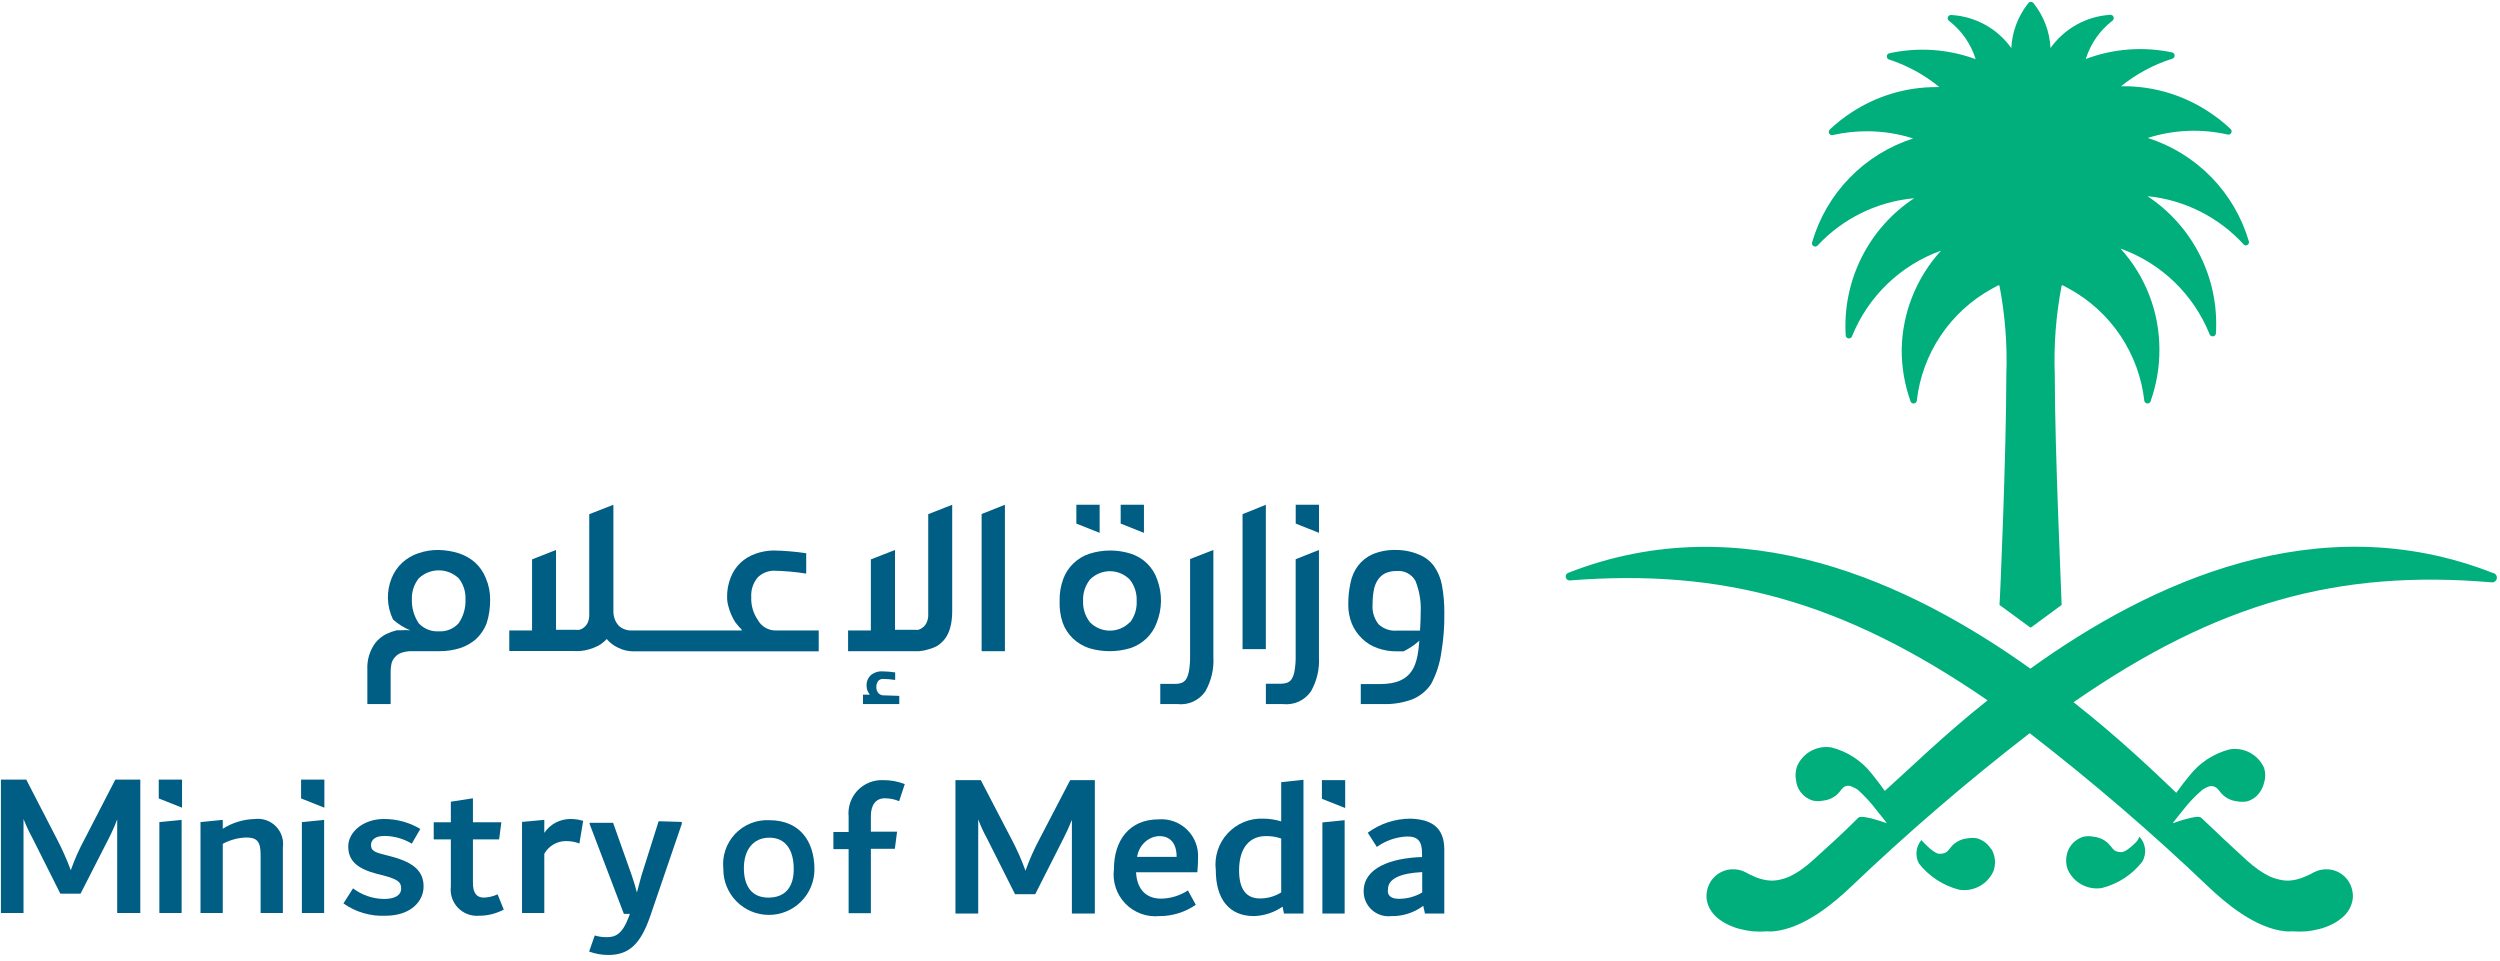
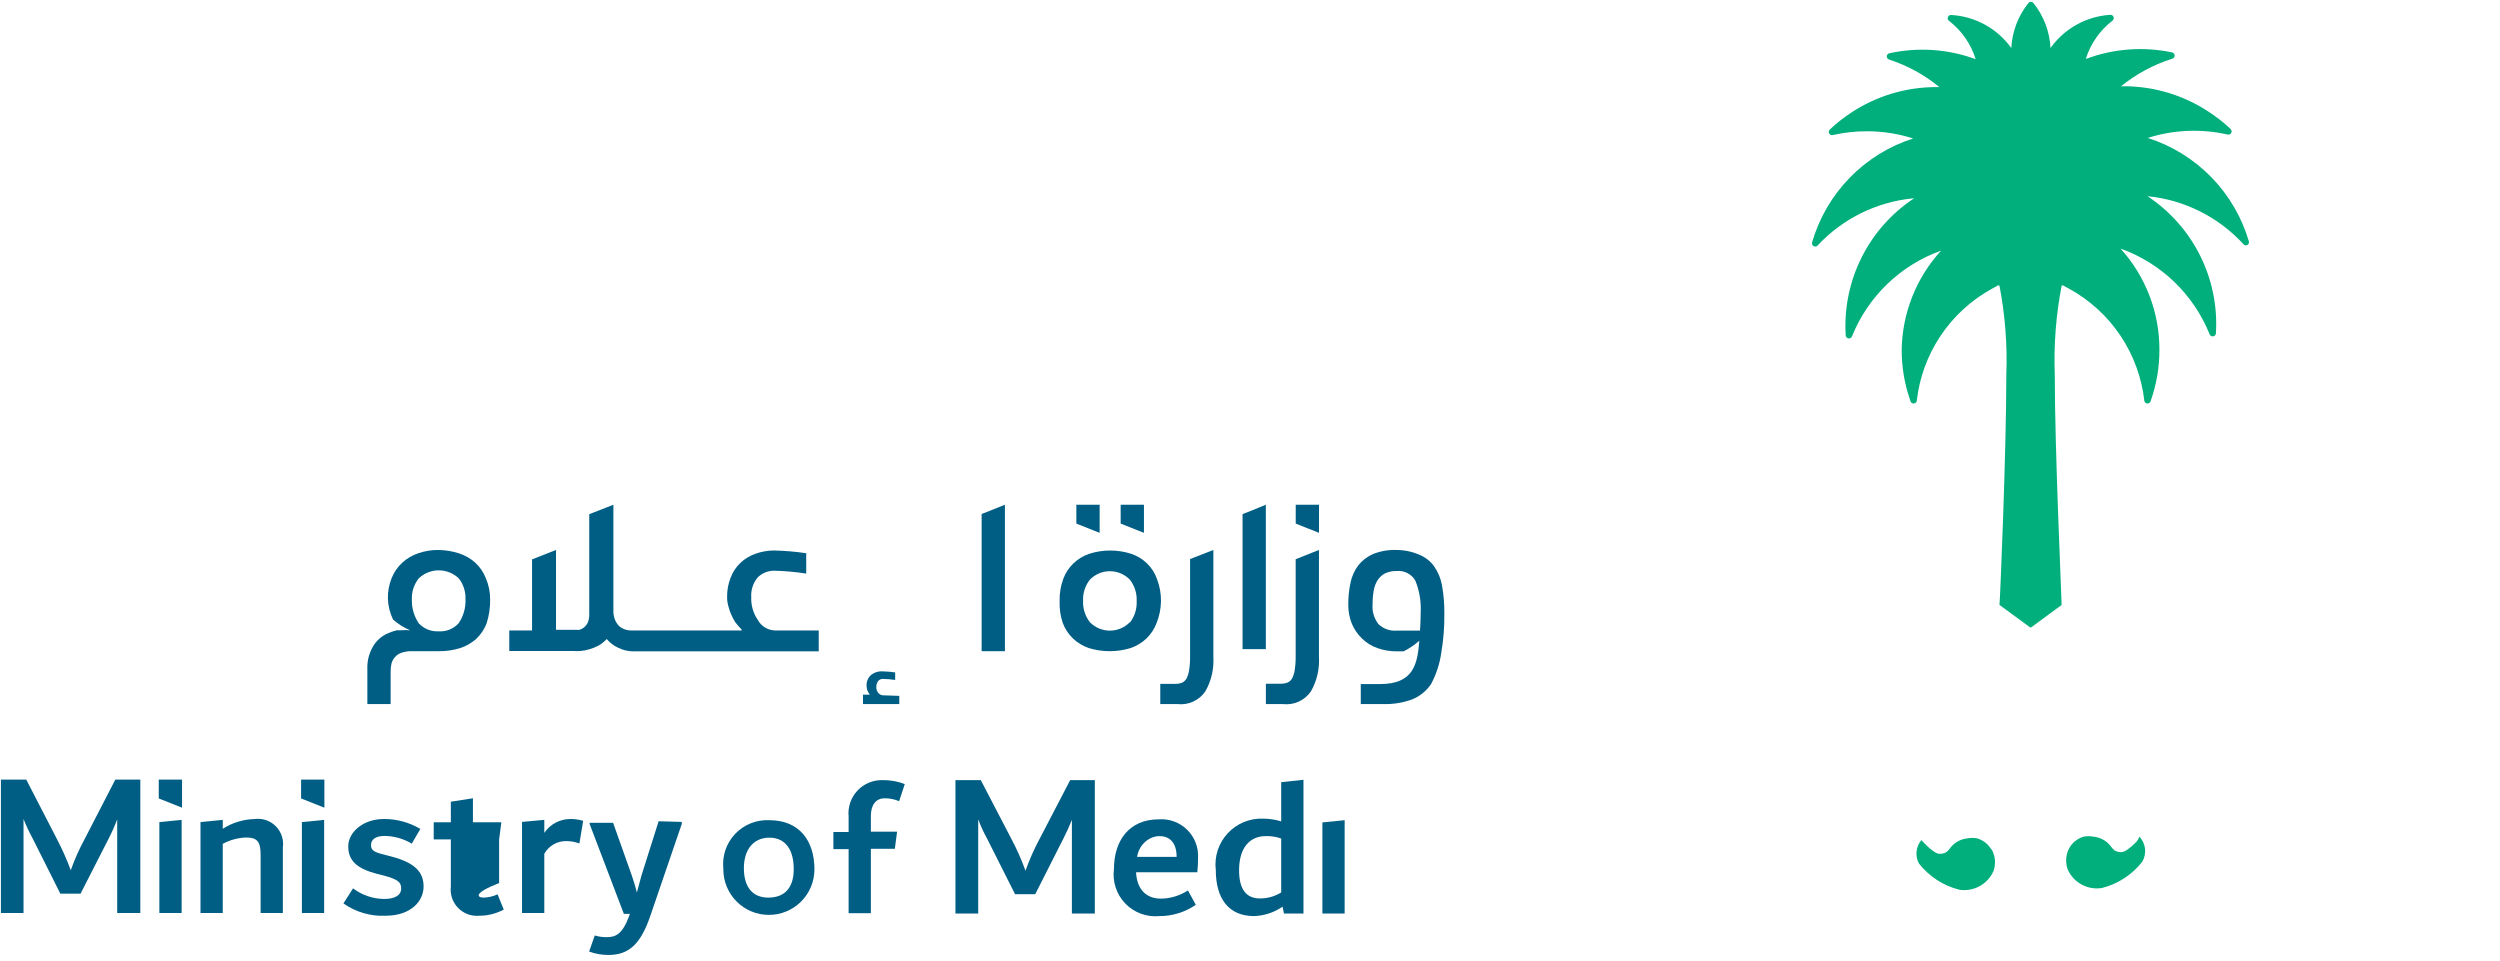
<svg xmlns="http://www.w3.org/2000/svg" width="320" height="123" viewBox="0 0 320 123" fill="none">
  <path d="M99.184 80.698C98.732 80.683 98.292 80.55 97.907 80.312C97.522 80.073 97.207 79.738 96.993 79.339C96.406 78.484 96.114 77.46 96.16 76.424C96.103 75.508 96.401 74.605 96.993 73.903C97.539 73.37 98.268 73.064 99.031 73.049C100.426 73.078 101.818 73.202 103.196 73.421V70.813C101.816 70.607 100.425 70.49 99.031 70.462C98.239 70.469 97.453 70.61 96.708 70.878C95.99 71.124 95.332 71.52 94.779 72.04C94.225 72.566 93.798 73.211 93.529 73.925C93.211 74.719 93.055 75.569 93.069 76.424C93.067 76.809 93.119 77.193 93.222 77.564C93.314 77.939 93.439 78.306 93.595 78.66C93.741 78.993 93.909 79.315 94.099 79.624C94.356 79.964 94.634 80.286 94.932 80.589V80.698H80.75C80.473 80.699 80.197 80.647 79.939 80.545C79.67 80.451 79.424 80.301 79.216 80.107C79.001 79.877 78.83 79.609 78.712 79.317C78.572 78.954 78.505 78.567 78.514 78.178V64.609L75.424 65.815V78.682C75.431 79.019 75.371 79.354 75.249 79.668C75.137 79.901 74.981 80.11 74.788 80.282C74.617 80.433 74.415 80.545 74.196 80.611C74.007 80.63 73.816 80.63 73.626 80.611H71.171V70.396L68.103 71.602V80.698H65.188V83.329H73.32C73.641 83.348 73.963 83.348 74.284 83.329C74.67 83.294 75.052 83.221 75.424 83.11C75.825 82.994 76.214 82.84 76.586 82.649C76.986 82.422 77.349 82.134 77.66 81.794C78.059 82.273 78.561 82.655 79.128 82.912C79.728 83.211 80.388 83.369 81.057 83.373H104.796V80.698H99.184Z" fill="#005E85" />
-   <path d="M121.882 78.178V64.609L118.813 65.815V78.682C118.825 79.022 118.757 79.359 118.616 79.668C118.519 79.91 118.36 80.122 118.155 80.282C117.984 80.433 117.782 80.545 117.564 80.611C117.374 80.63 117.183 80.63 116.994 80.611H114.561V70.396L111.47 71.602V80.698H108.555V83.351H116.687H117.651C118.038 83.318 118.42 83.245 118.791 83.132C119.203 83.026 119.6 82.872 119.975 82.671C121.005 81.992 121.882 80.852 121.882 78.178Z" fill="#005E85" />
  <path d="M128.629 64.609L125.648 65.793V83.351H128.629V64.609Z" fill="#005E85" />
  <path d="M146.809 72.107C146.23 71.55 145.533 71.13 144.77 70.879C143.037 70.327 141.176 70.327 139.444 70.879C138.681 71.13 137.984 71.55 137.405 72.107C136.815 72.667 136.364 73.357 136.09 74.123C135.759 75.036 135.602 76.002 135.63 76.973C135.598 77.902 135.731 78.83 136.024 79.713C136.304 80.476 136.754 81.165 137.339 81.729C137.924 82.279 138.619 82.698 139.378 82.957C141.114 83.483 142.968 83.483 144.704 82.957C145.463 82.698 146.158 82.279 146.743 81.729C147.328 81.165 147.778 80.476 148.058 79.713C148.403 78.84 148.589 77.912 148.606 76.973C148.618 76.023 148.455 75.079 148.124 74.189C147.859 73.4 147.407 72.685 146.809 72.107ZM144.617 79.647C144.284 79.987 143.887 80.257 143.448 80.442C143.01 80.626 142.539 80.721 142.063 80.721C141.587 80.721 141.116 80.626 140.678 80.442C140.239 80.257 139.842 79.987 139.509 79.647C138.903 78.866 138.592 77.895 138.633 76.907C138.592 75.925 138.902 74.962 139.509 74.189C139.842 73.849 140.239 73.579 140.678 73.394C141.116 73.21 141.587 73.115 142.063 73.115C142.539 73.115 143.01 73.21 143.448 73.394C143.887 73.579 144.284 73.849 144.617 74.189C145.223 74.962 145.534 75.925 145.493 76.907C145.546 77.89 145.252 78.86 144.66 79.647H144.617Z" fill="#005E85" />
  <path d="M154.28 88.501C155.041 87.171 155.399 85.647 155.311 84.117V70.395L152.33 71.557V84.008C152.34 84.617 152.296 85.226 152.198 85.827C152.145 86.203 152.026 86.566 151.847 86.901C151.706 87.126 151.5 87.302 151.256 87.405C151.01 87.495 150.75 87.539 150.488 87.537H148.516V90.123H150.708C151.394 90.202 152.089 90.093 152.719 89.807C153.348 89.521 153.888 89.07 154.28 88.501Z" fill="#005E85" />
  <path d="M162.028 64.609L159.047 65.815V83.088H162.028V64.609Z" fill="#005E85" />
  <path d="M167.796 88.501C168.557 87.171 168.915 85.647 168.826 84.117V70.395L165.845 71.579V83.986C165.856 84.595 165.812 85.204 165.714 85.805C165.661 86.181 165.542 86.544 165.363 86.879C165.222 87.104 165.015 87.28 164.771 87.383C164.525 87.472 164.266 87.517 164.004 87.515H162.031V90.123H164.223C164.91 90.202 165.605 90.093 166.234 89.807C166.864 89.521 167.403 89.07 167.796 88.501Z" fill="#005E85" />
  <path d="M168.833 64.609V68.204L165.852 67.02V64.609H168.833Z" fill="#005E85" />
  <path d="M146.426 64.609V68.204L143.445 67.02V64.609H146.426Z" fill="#005E85" />
  <path d="M140.754 64.609V68.204L137.773 67.02V64.609H140.754Z" fill="#005E85" />
  <path d="M113.179 89.005C113.041 89.017 112.903 88.997 112.774 88.948C112.645 88.899 112.529 88.821 112.434 88.721C112.25 88.5 112.156 88.218 112.171 87.931C112.159 87.655 112.244 87.384 112.412 87.164C112.488 87.077 112.582 87.008 112.689 86.963C112.795 86.917 112.91 86.896 113.026 86.901C113.547 86.912 114.066 86.956 114.582 87.033V86.068C114.066 85.991 113.547 85.947 113.026 85.937C112.464 85.892 111.907 86.064 111.469 86.419C111.281 86.594 111.134 86.809 111.04 87.048C110.945 87.287 110.904 87.543 110.921 87.8C110.926 88.002 110.963 88.202 111.031 88.392C111.115 88.577 111.218 88.753 111.338 88.918H110.461V90.123H115.108V89.071L113.179 89.005Z" fill="#005E85" />
  <path d="M184.569 74.888C184.409 74.022 184.065 73.2 183.56 72.477C183.071 71.808 182.402 71.291 181.631 70.987C180.689 70.587 179.674 70.386 178.65 70.395C177.637 70.369 176.629 70.556 175.691 70.943C174.958 71.27 174.318 71.775 173.828 72.412C173.348 73.061 173.018 73.81 172.864 74.603C172.669 75.511 172.574 76.437 172.579 77.365C172.567 78.213 172.723 79.055 173.039 79.842C173.338 80.552 173.778 81.193 174.332 81.727C174.892 82.276 175.566 82.695 176.305 82.955C177.114 83.243 177.967 83.385 178.826 83.371H179.659C180.388 83.01 181.066 82.552 181.675 82.012C181.434 85.037 180.93 87.558 176.656 87.558H174.179V90.123H177.05C178.304 90.159 179.553 89.958 180.733 89.531C181.72 89.138 182.568 88.458 183.166 87.58C183.838 86.331 184.283 84.973 184.481 83.569C184.767 81.889 184.899 80.187 184.876 78.483C184.886 77.278 184.783 76.074 184.569 74.888ZM181.763 80.719H178.826C178.396 80.758 177.964 80.706 177.556 80.566C177.148 80.426 176.774 80.202 176.459 79.908C175.884 79.183 175.61 78.265 175.691 77.343C175.686 76.741 175.737 76.139 175.845 75.546C175.921 75.095 176.085 74.663 176.327 74.275C176.562 73.908 176.886 73.606 177.27 73.398C177.736 73.182 178.246 73.077 178.76 73.091C179.24 73.042 179.724 73.134 180.152 73.356C180.58 73.578 180.935 73.92 181.171 74.34C181.679 75.599 181.91 76.952 181.851 78.308C181.851 79.163 181.807 79.996 181.763 80.719Z" fill="#005E85" />
  <path d="M62.189 74.013C61.894 73.254 61.429 72.572 60.83 72.018C60.232 71.487 59.531 71.084 58.77 70.835C57.927 70.561 57.048 70.414 56.161 70.396C55.275 70.383 54.392 70.524 53.553 70.813C52.789 71.064 52.086 71.475 51.493 72.018C50.898 72.566 50.433 73.24 50.134 73.991C49.791 74.832 49.627 75.736 49.651 76.644C49.682 77.564 49.907 78.467 50.309 79.296C50.955 79.879 51.696 80.346 52.501 80.677C52.107 80.642 51.711 80.642 51.317 80.677H50.769C50.308 80.79 49.86 80.952 49.432 81.159C48.908 81.426 48.445 81.799 48.073 82.255C47.337 83.239 46.965 84.447 47.021 85.674V90.124H50.002V85.894C50.005 85.569 50.042 85.246 50.112 84.929C50.191 84.628 50.341 84.35 50.55 84.118C50.777 83.853 51.073 83.655 51.405 83.548C51.843 83.404 52.303 83.337 52.764 83.351H56.227C57.134 83.358 58.036 83.225 58.901 82.956C59.653 82.711 60.346 82.316 60.94 81.795C61.524 81.242 61.98 80.569 62.277 79.822C62.601 78.817 62.756 77.765 62.737 76.709C62.742 75.782 62.556 74.865 62.189 74.013ZM58.704 79.778C58.385 80.13 57.991 80.405 57.551 80.584C57.11 80.762 56.636 80.839 56.161 80.808C55.684 80.838 55.207 80.76 54.763 80.582C54.32 80.404 53.921 80.129 53.597 79.778C52.99 78.872 52.683 77.799 52.72 76.709C52.684 75.742 52.995 74.793 53.597 74.035C54.287 73.373 55.206 73.004 56.161 73.004C57.117 73.004 58.036 73.373 58.726 74.035C59.322 74.795 59.625 75.744 59.581 76.709C59.629 77.8 59.321 78.877 58.704 79.778Z" fill="#005E85" />
  <path d="M17.96 99.79V116.865H15.001V104.875C14.69 105.707 14.331 106.519 13.926 107.309L10.31 114.389H7.723L4.172 107.309C3.735 106.507 3.347 105.68 3.011 104.832V116.865H0.117V99.79H3.361L7.241 107.309C7.932 108.628 8.54 109.99 9.06 111.386C9.558 109.98 10.166 108.617 10.88 107.309L14.759 99.79H17.96Z" fill="#005E85" />
  <path d="M20.398 105.228L23.248 104.943V116.868H20.398V105.228Z" fill="#005E85" />
  <path d="M36.207 108.472V116.867H33.358V109.392C33.358 107.682 32.876 107.2 31.495 107.2C30.452 107.237 29.431 107.515 28.514 108.011V116.867H25.664V105.227L28.514 104.943V106.082C29.741 105.301 31.158 104.869 32.612 104.833C33.103 104.771 33.602 104.823 34.069 104.985C34.536 105.146 34.96 105.413 35.308 105.765C35.655 106.117 35.917 106.544 36.073 107.013C36.229 107.483 36.275 107.982 36.207 108.472Z" fill="#005E85" />
  <path d="M38.641 105.228L41.49 104.943V116.868H38.641V105.228Z" fill="#005E85" />
  <path d="M43.961 115.638L45.188 113.709C46.332 114.574 47.722 115.05 49.156 115.068C50.559 115.068 51.348 114.585 51.348 113.731C51.348 112.876 50.909 112.547 48.937 112.021L48.148 111.824C45.693 111.166 44.575 110.158 44.575 108.338C44.575 106.519 46.482 104.831 49.134 104.831C50.777 104.823 52.391 105.263 53.803 106.103L52.707 107.988C51.648 107.349 50.436 107.008 49.2 107.001C48.082 107.001 47.49 107.462 47.49 108.163C47.49 108.864 47.885 109.084 49.331 109.434L50.164 109.653C53.036 110.421 54.219 111.582 54.219 113.468C54.219 115.353 52.597 117.216 49.331 117.216C47.416 117.301 45.526 116.745 43.961 115.638Z" fill="#005E85" />
-   <path d="M64.481 116.427C63.503 116.948 62.411 117.219 61.302 117.216C60.807 117.255 60.309 117.184 59.844 117.007C59.38 116.83 58.96 116.553 58.616 116.194C58.272 115.835 58.012 115.404 57.855 114.933C57.698 114.461 57.648 113.961 57.708 113.467V107.439H55.516V105.247H57.708V102.617L60.535 102.179V105.247H64.174L63.889 107.439H60.535V113.029C60.535 114.344 61.039 114.892 61.938 114.892C62.544 114.87 63.14 114.728 63.692 114.476L64.481 116.427Z" fill="#005E85" />
+   <path d="M64.481 116.427C63.503 116.948 62.411 117.219 61.302 117.216C60.807 117.255 60.309 117.184 59.844 117.007C59.38 116.83 58.96 116.553 58.616 116.194C58.272 115.835 58.012 115.404 57.855 114.933C57.698 114.461 57.648 113.961 57.708 113.467V107.439H55.516V105.247H57.708V102.617L60.535 102.179V105.247H64.174L63.889 107.439V113.029C60.535 114.344 61.039 114.892 61.938 114.892C62.544 114.87 63.14 114.728 63.692 114.476L64.481 116.427Z" fill="#005E85" />
  <path d="M74.645 105.072L74.163 107.966C73.617 107.759 73.038 107.654 72.454 107.659C71.887 107.657 71.33 107.806 70.841 108.091C70.352 108.376 69.947 108.787 69.67 109.281V116.865H66.82V105.204L69.67 104.941V106.607C70.037 106.06 70.533 105.612 71.114 105.303C71.695 104.993 72.343 104.831 73.002 104.831C73.559 104.825 74.114 104.907 74.645 105.072Z" fill="#005E85" />
  <path d="M87.265 105.206V105.469L83.231 117.262C82.004 120.813 80.535 122.237 77.861 122.237C77.023 122.237 76.192 122.088 75.406 121.799L76.13 119.739C76.613 119.886 77.115 119.96 77.62 119.958C78.716 119.958 79.615 119.673 80.492 117.349L80.623 116.977H79.856L75.472 105.469V105.315H78.475L80.864 112.045C81.149 112.856 81.346 113.557 81.522 114.237C81.697 113.579 81.916 112.812 82.114 112.045L84.305 105.118L87.265 105.206Z" fill="#005E85" />
  <path d="M41.52 99.79V103.385L38.539 102.201V99.79H41.52Z" fill="#005E85" />
  <path d="M23.301 99.79V103.385L20.32 102.201V99.79H23.301Z" fill="#005E85" />
  <path d="M92.587 111.211C92.5 110.401 92.59 109.581 92.851 108.809C93.112 108.036 93.537 107.33 94.098 106.738C94.659 106.146 95.341 105.683 96.098 105.381C96.855 105.078 97.669 104.944 98.483 104.986C102.297 104.986 104.248 107.595 104.248 111.277C104.248 112.824 103.634 114.307 102.54 115.4C101.447 116.494 99.964 117.108 98.417 117.108C96.871 117.108 95.388 116.494 94.294 115.4C93.201 114.307 92.587 112.824 92.587 111.277V111.211ZM101.596 111.211C101.596 108.844 100.587 107.222 98.483 107.222C96.379 107.222 95.217 108.822 95.217 111.124C95.217 113.425 96.225 114.894 98.352 114.894C100.478 114.894 101.596 113.579 101.596 111.277V111.211Z" fill="#005E85" />
  <path d="M111.472 104.438V106.455H114.826L114.541 108.647H111.472V116.889H108.623V108.691H106.672V106.499H108.623V104.526C108.563 103.922 108.633 103.313 108.828 102.739C109.023 102.164 109.339 101.638 109.754 101.196C110.17 100.754 110.675 100.406 111.236 100.175C111.797 99.944 112.4 99.835 113.007 99.857C113.965 99.844 114.918 100.015 115.812 100.361L115.089 102.553C114.507 102.304 113.881 102.177 113.248 102.181C112.108 102.181 111.472 103.036 111.472 104.438Z" fill="#005E85" />
  <path d="M140.139 99.856V116.931H137.202V104.941C136.877 105.762 136.512 106.567 136.106 107.352L132.511 114.454H129.925L126.352 107.352C125.911 106.556 125.53 105.728 125.212 104.875V116.931H122.297V99.856H125.541L129.443 107.352C130.147 108.672 130.756 110.042 131.262 111.451C131.764 110.041 132.372 108.671 133.081 107.352L136.983 99.856H140.139Z" fill="#005E85" />
  <path d="M153.26 111.649H145.413C145.545 114.126 146.991 115.025 148.591 115.025C149.823 115.014 151.025 114.648 152.055 113.973L153.063 115.814C151.691 116.762 150.062 117.267 148.394 117.261C147.593 117.337 146.785 117.232 146.031 116.952C145.276 116.673 144.594 116.227 144.036 115.648C143.478 115.068 143.058 114.37 142.806 113.606C142.555 112.842 142.48 112.03 142.586 111.233C142.586 107.572 144.558 104.876 148.307 104.876C148.976 104.825 149.649 104.917 150.28 105.148C150.91 105.379 151.484 105.743 151.962 106.215C152.44 106.686 152.811 107.255 153.05 107.883C153.289 108.51 153.391 109.182 153.348 109.852C153.348 110.334 153.326 111.014 153.26 111.649ZM145.545 109.677H150.608C150.608 107.791 149.644 107.024 148.416 107.024C147.189 107.024 145.83 107.989 145.545 109.677Z" fill="#005E85" />
  <path d="M166.843 99.811V116.93H164.345L164.169 116.053C163.091 116.8 161.82 117.218 160.509 117.259C157.309 117.259 155.621 115.067 155.621 111.362C155.518 110.517 155.601 109.66 155.863 108.85C156.124 108.04 156.559 107.296 157.137 106.671C157.714 106.045 158.421 105.553 159.207 105.227C159.994 104.902 160.842 104.752 161.692 104.786C162.473 104.791 163.248 104.909 163.994 105.137V100.117L166.843 99.811ZM161.254 115.001C162.221 115.009 163.171 114.743 163.994 114.234V107.329C163.36 107.109 162.692 107.005 162.021 107.022C160.07 107.022 158.602 108.381 158.602 111.406C158.602 113.883 159.566 115.001 161.254 115.001Z" fill="#005E85" />
  <path d="M169.266 105.27L172.115 104.985V116.932H169.266V105.27Z" fill="#005E85" />
-   <path d="M184.871 108.757V116.933H182.394L182.175 115.946C181.001 116.827 179.566 117.29 178.098 117.261C177.65 117.314 177.197 117.271 176.767 117.135C176.337 117 175.941 116.774 175.605 116.473C175.27 116.173 175.002 115.804 174.819 115.392C174.637 114.98 174.544 114.534 174.547 114.083C174.547 111.102 177.988 109.831 182.021 109.699V109.261C182.021 107.792 181.583 107.069 180.136 107.069C178.733 107.124 177.377 107.589 176.235 108.406L175.073 106.586C176.661 105.417 178.581 104.787 180.553 104.789C183.337 104.877 184.871 105.995 184.871 108.757ZM179.019 115.047C180.082 115.059 181.128 114.779 182.043 114.236V111.628C179.303 111.76 177.66 112.461 177.66 113.82C177.528 114.609 178.054 115.047 179.019 115.047Z" fill="#005E85" />
-   <path d="M172.184 99.856V103.428L169.203 102.245V99.856H172.184Z" fill="#005E85" />
  <path d="M287.869 30.941C286.965 27.834 285.31 24.997 283.051 22.681C280.792 20.365 277.998 18.639 274.915 17.657C278.219 16.603 281.746 16.451 285.129 17.219C285.218 17.242 285.312 17.235 285.396 17.199C285.481 17.163 285.551 17.1 285.596 17.02C285.641 16.94 285.658 16.847 285.645 16.756C285.632 16.666 285.589 16.582 285.524 16.518C284.664 15.704 283.732 14.97 282.74 14.326C279.529 12.196 275.765 11.053 271.912 11.038H271.495C273.446 9.459 275.677 8.262 278.071 7.509C278.153 7.481 278.225 7.428 278.276 7.357C278.327 7.286 278.354 7.201 278.354 7.114C278.354 7.027 278.327 6.942 278.276 6.871C278.225 6.8 278.153 6.747 278.071 6.719C274.37 5.928 270.52 6.217 266.98 7.552C267.585 5.602 268.779 3.887 270.399 2.642C270.47 2.588 270.522 2.512 270.546 2.425C270.57 2.339 270.566 2.247 270.534 2.164C270.502 2.08 270.444 2.009 270.368 1.961C270.293 1.913 270.204 1.89 270.114 1.897C268.603 1.99 267.131 2.42 265.807 3.156C264.484 3.892 263.341 4.915 262.464 6.15C262.363 4.044 261.595 2.026 260.272 0.385C260.233 0.338 260.185 0.301 260.13 0.276C260.075 0.25 260.015 0.237 259.955 0.237C259.894 0.237 259.834 0.25 259.779 0.276C259.724 0.301 259.676 0.338 259.637 0.385C258.322 2.03 257.555 4.046 257.445 6.15C256.561 4.913 255.411 3.891 254.079 3.159C252.747 2.427 251.268 2.003 249.751 1.919C249.662 1.912 249.573 1.935 249.497 1.983C249.421 2.031 249.363 2.102 249.331 2.186C249.299 2.269 249.295 2.361 249.319 2.447C249.344 2.534 249.395 2.61 249.466 2.664C251.086 3.908 252.28 5.624 252.886 7.574C249.336 6.268 245.486 6.009 241.794 6.829C241.712 6.857 241.64 6.91 241.589 6.981C241.538 7.052 241.511 7.136 241.511 7.224C241.511 7.311 241.538 7.396 241.589 7.466C241.64 7.537 241.712 7.59 241.794 7.618C244.144 8.381 246.33 9.578 248.239 11.147H247.8C243.959 11.153 240.203 12.281 236.994 14.391C236.001 15.036 235.069 15.77 234.21 16.583C234.145 16.647 234.102 16.731 234.089 16.822C234.076 16.913 234.093 17.006 234.138 17.086C234.183 17.166 234.253 17.228 234.338 17.264C234.422 17.3 234.516 17.308 234.605 17.285C236.043 16.961 237.514 16.799 238.989 16.802C240.99 16.804 242.979 17.114 244.885 17.723C241.806 18.708 239.016 20.435 236.761 22.751C234.506 25.067 232.855 27.902 231.952 31.006C231.921 31.097 231.922 31.196 231.955 31.286C231.988 31.376 232.051 31.451 232.134 31.5C232.216 31.549 232.313 31.568 232.407 31.554C232.502 31.54 232.589 31.494 232.654 31.423C235.889 27.953 240.291 25.799 245.016 25.373C242.142 27.267 239.818 29.885 238.279 32.964C236.74 36.043 236.039 39.473 236.249 42.909C236.249 43.008 236.284 43.103 236.349 43.178C236.413 43.253 236.501 43.302 236.598 43.318C236.696 43.334 236.796 43.315 236.88 43.264C236.964 43.213 237.028 43.134 237.06 43.04C238.079 40.513 239.621 38.229 241.586 36.34C243.55 34.451 245.892 33 248.458 32.081C245.286 35.546 243.492 40.053 243.416 44.75C243.408 46.99 243.786 49.215 244.534 51.326C244.556 51.418 244.607 51.499 244.681 51.557C244.755 51.616 244.846 51.648 244.94 51.648C245.034 51.648 245.125 51.616 245.198 51.557C245.272 51.499 245.324 51.418 245.345 51.326C245.68 48.331 246.731 45.46 248.41 42.957C250.089 40.455 252.346 38.393 254.99 36.947L255.669 36.574C255.686 36.555 255.706 36.541 255.729 36.53C255.751 36.52 255.776 36.515 255.801 36.515C255.826 36.515 255.85 36.52 255.873 36.53C255.896 36.541 255.916 36.555 255.932 36.574C256.659 40.342 256.953 44.181 256.809 48.016C256.809 57.77 256.02 76.643 255.932 77.433L259.856 80.304H259.987L263.889 77.433C263.889 76.621 263.012 57.705 263.012 48.016C262.868 44.181 263.162 40.342 263.889 36.574C263.903 36.556 263.922 36.541 263.943 36.531C263.964 36.521 263.986 36.516 264.01 36.516C264.033 36.516 264.056 36.521 264.077 36.531C264.098 36.541 264.116 36.556 264.13 36.574L264.832 36.947C267.476 38.393 269.733 40.455 271.412 42.957C273.09 45.46 274.142 48.331 274.476 51.326C274.498 51.418 274.549 51.499 274.623 51.557C274.697 51.616 274.788 51.648 274.882 51.648C274.976 51.648 275.067 51.616 275.14 51.557C275.214 51.499 275.266 51.418 275.287 51.326C276.035 49.215 276.414 46.99 276.405 44.75C276.412 39.971 274.638 35.36 271.429 31.817C273.995 32.737 276.337 34.188 278.302 36.077C280.266 37.966 281.808 40.25 282.827 42.777C282.859 42.871 282.923 42.95 283.007 43.001C283.092 43.052 283.191 43.071 283.289 43.055C283.386 43.039 283.475 42.99 283.539 42.915C283.603 42.84 283.638 42.745 283.638 42.646C283.848 39.21 283.148 35.78 281.608 32.701C280.069 29.622 277.745 27.004 274.871 25.11C279.631 25.583 284.046 27.809 287.255 31.357C287.322 31.394 287.399 31.412 287.475 31.408C287.552 31.405 287.626 31.38 287.689 31.337C287.753 31.294 287.803 31.234 287.835 31.164C287.867 31.094 287.878 31.017 287.869 30.941Z" fill="#00AF7C" />
  <path d="M273.122 108.076C272.904 108.292 272.67 108.489 272.421 108.668C272.222 108.826 272.001 108.952 271.763 109.041C271.569 109.087 271.366 109.087 271.171 109.041C270.983 109.018 270.802 108.951 270.645 108.844C270.448 108.667 270.271 108.469 270.119 108.252C269.873 107.94 269.567 107.679 269.221 107.485C268.828 107.268 268.395 107.134 267.949 107.09C267.536 107.014 267.113 107.014 266.7 107.09C266.318 107.206 265.962 107.392 265.648 107.638C265.089 108.077 264.702 108.697 264.552 109.392C264.401 110.017 264.439 110.673 264.661 111.277C265.024 112.104 265.651 112.788 266.445 113.221C267.238 113.653 268.153 113.81 269.045 113.666C271.096 113.146 272.916 111.958 274.218 110.29C274.509 109.788 274.63 109.205 274.563 108.628C274.495 108.052 274.244 107.512 273.846 107.09C273.626 107.66 273.385 107.835 273.122 108.076Z" fill="#00AF7C" />
  <path d="M254.881 108.712C254.681 108.388 254.429 108.1 254.136 107.857C253.82 107.615 253.464 107.43 253.084 107.309C252.678 107.233 252.262 107.233 251.856 107.309C251.409 107.347 250.975 107.482 250.585 107.704C250.238 107.899 249.933 108.159 249.686 108.471C249.535 108.688 249.358 108.887 249.16 109.063C248.995 109.17 248.808 109.238 248.612 109.26C248.425 109.304 248.23 109.304 248.042 109.26C247.805 109.171 247.583 109.045 247.385 108.888C247.136 108.709 246.901 108.511 246.683 108.296C246.42 108.055 246.179 107.792 245.938 107.529C245.594 107.937 245.379 108.438 245.321 108.969C245.262 109.5 245.363 110.036 245.609 110.51C246.911 112.178 248.731 113.365 250.782 113.885C251.674 114.025 252.587 113.867 253.38 113.435C254.173 113.003 254.801 112.321 255.166 111.496C255.328 111.042 255.391 110.558 255.349 110.078C255.308 109.597 255.163 109.132 254.925 108.712H254.881Z" fill="#00AF7C" />
-   <path d="M319.07 73.334C296.734 64.566 275.231 74.539 259.888 85.587C244.544 74.627 223.041 64.566 200.705 73.334C200.599 73.381 200.512 73.464 200.46 73.569C200.407 73.673 200.393 73.792 200.419 73.906C200.445 74.02 200.509 74.121 200.601 74.192C200.694 74.264 200.808 74.301 200.924 74.298C220.52 72.742 235.995 76.994 254.408 89.642C248.884 94.026 244.413 98.41 241.256 101.237C240.796 100.58 240.007 99.55 239.59 99.046C238.288 97.377 236.468 96.19 234.417 95.67C233.525 95.526 232.61 95.683 231.817 96.115C231.023 96.547 230.396 97.231 230.033 98.059C229.816 98.663 229.77 99.316 229.902 99.944C229.954 100.344 230.081 100.731 230.275 101.084C230.475 101.408 230.726 101.697 231.02 101.939C231.334 102.185 231.69 102.371 232.072 102.487C232.485 102.563 232.908 102.563 233.321 102.487C233.767 102.443 234.2 102.309 234.593 102.092C234.939 101.898 235.245 101.637 235.491 101.325C235.643 101.108 235.82 100.909 236.017 100.733C236.187 100.633 236.38 100.58 236.576 100.58C236.773 100.58 236.966 100.633 237.135 100.733C237.365 100.828 237.586 100.946 237.793 101.084C238.688 101.887 239.503 102.775 240.226 103.736L241.125 104.854L241.519 105.38C241.519 105.38 238.363 104.219 237.881 104.657C235.689 106.849 233.738 108.581 232.05 110.115C231.556 110.562 231.037 110.979 230.494 111.364C230.054 111.668 229.592 111.939 229.113 112.175C228.712 112.357 228.293 112.496 227.863 112.592C227.497 112.679 227.122 112.723 226.745 112.723C226.406 112.712 226.068 112.668 225.737 112.592C225.416 112.52 225.101 112.425 224.795 112.307L223.918 111.912C223.637 111.745 223.344 111.598 223.041 111.474C222.745 111.367 222.435 111.3 222.12 111.277H221.507C220.915 111.335 220.348 111.546 219.863 111.89C219.362 112.246 218.968 112.731 218.723 113.293C218.489 113.831 218.391 114.418 218.438 115.003C218.504 115.604 218.723 116.177 219.074 116.669C219.327 117.024 219.63 117.341 219.972 117.611C220.353 117.904 220.765 118.154 221.2 118.357C221.676 118.591 222.176 118.774 222.69 118.905C223.244 119.051 223.808 119.154 224.378 119.212C224.984 119.256 225.592 119.256 226.198 119.212C226.467 119.233 226.739 119.233 227.009 119.212C230.976 118.839 234.856 115.463 236.85 113.578C244.152 106.607 251.812 100.022 259.8 93.85C267.788 100.022 275.448 106.607 282.75 113.578C284.744 115.463 288.624 118.839 292.57 119.212C292.847 119.233 293.125 119.233 293.402 119.212C294.008 119.256 294.616 119.256 295.222 119.212C295.792 119.154 296.356 119.051 296.91 118.905C297.424 118.774 297.924 118.591 298.4 118.357C298.831 118.159 299.236 117.908 299.606 117.611C299.96 117.348 300.271 117.03 300.526 116.669C300.868 116.172 301.086 115.601 301.162 115.003C301.209 114.418 301.111 113.831 300.877 113.293C300.632 112.731 300.238 112.246 299.737 111.89C299.252 111.546 298.685 111.335 298.093 111.277H297.501C297.187 111.3 296.877 111.367 296.581 111.474C296.278 111.598 295.985 111.745 295.704 111.912L294.805 112.307C294.506 112.425 294.198 112.52 293.885 112.592C293.554 112.668 293.216 112.712 292.876 112.723C292.5 112.725 292.124 112.681 291.758 112.592C291.328 112.499 290.909 112.36 290.509 112.175C290.03 111.939 289.568 111.668 289.128 111.364C288.585 110.979 288.066 110.562 287.572 110.115C285.884 108.581 284.043 106.849 281.741 104.657C281.259 104.219 278.103 105.38 278.103 105.38L278.497 104.854L279.396 103.736C280.14 102.766 280.985 101.876 281.917 101.084C282.124 100.946 282.344 100.828 282.574 100.733C282.757 100.641 282.962 100.603 283.166 100.624C283.355 100.646 283.535 100.714 283.692 100.821C283.89 100.997 284.067 101.196 284.218 101.413C284.465 101.725 284.77 101.985 285.117 102.18C285.51 102.396 285.942 102.53 286.388 102.575C286.801 102.65 287.225 102.65 287.638 102.575C288.019 102.459 288.376 102.273 288.69 102.027C288.999 101.76 289.258 101.441 289.457 101.084C289.619 100.804 289.737 100.501 289.808 100.185C289.994 99.571 289.994 98.915 289.808 98.3C289.442 97.475 288.814 96.793 288.021 96.361C287.229 95.929 286.316 95.771 285.424 95.911C283.373 96.431 281.553 97.618 280.251 99.287C279.834 99.769 279.045 100.799 278.563 101.479C275.494 98.541 271.045 94.311 265.411 89.883C283.824 77.126 299.321 72.873 318.917 74.539C319.077 74.56 319.238 74.516 319.365 74.417C319.493 74.318 319.576 74.173 319.596 74.013C319.617 73.853 319.573 73.692 319.474 73.564C319.375 73.437 319.23 73.354 319.07 73.334Z" fill="#00AF7C" />
</svg>